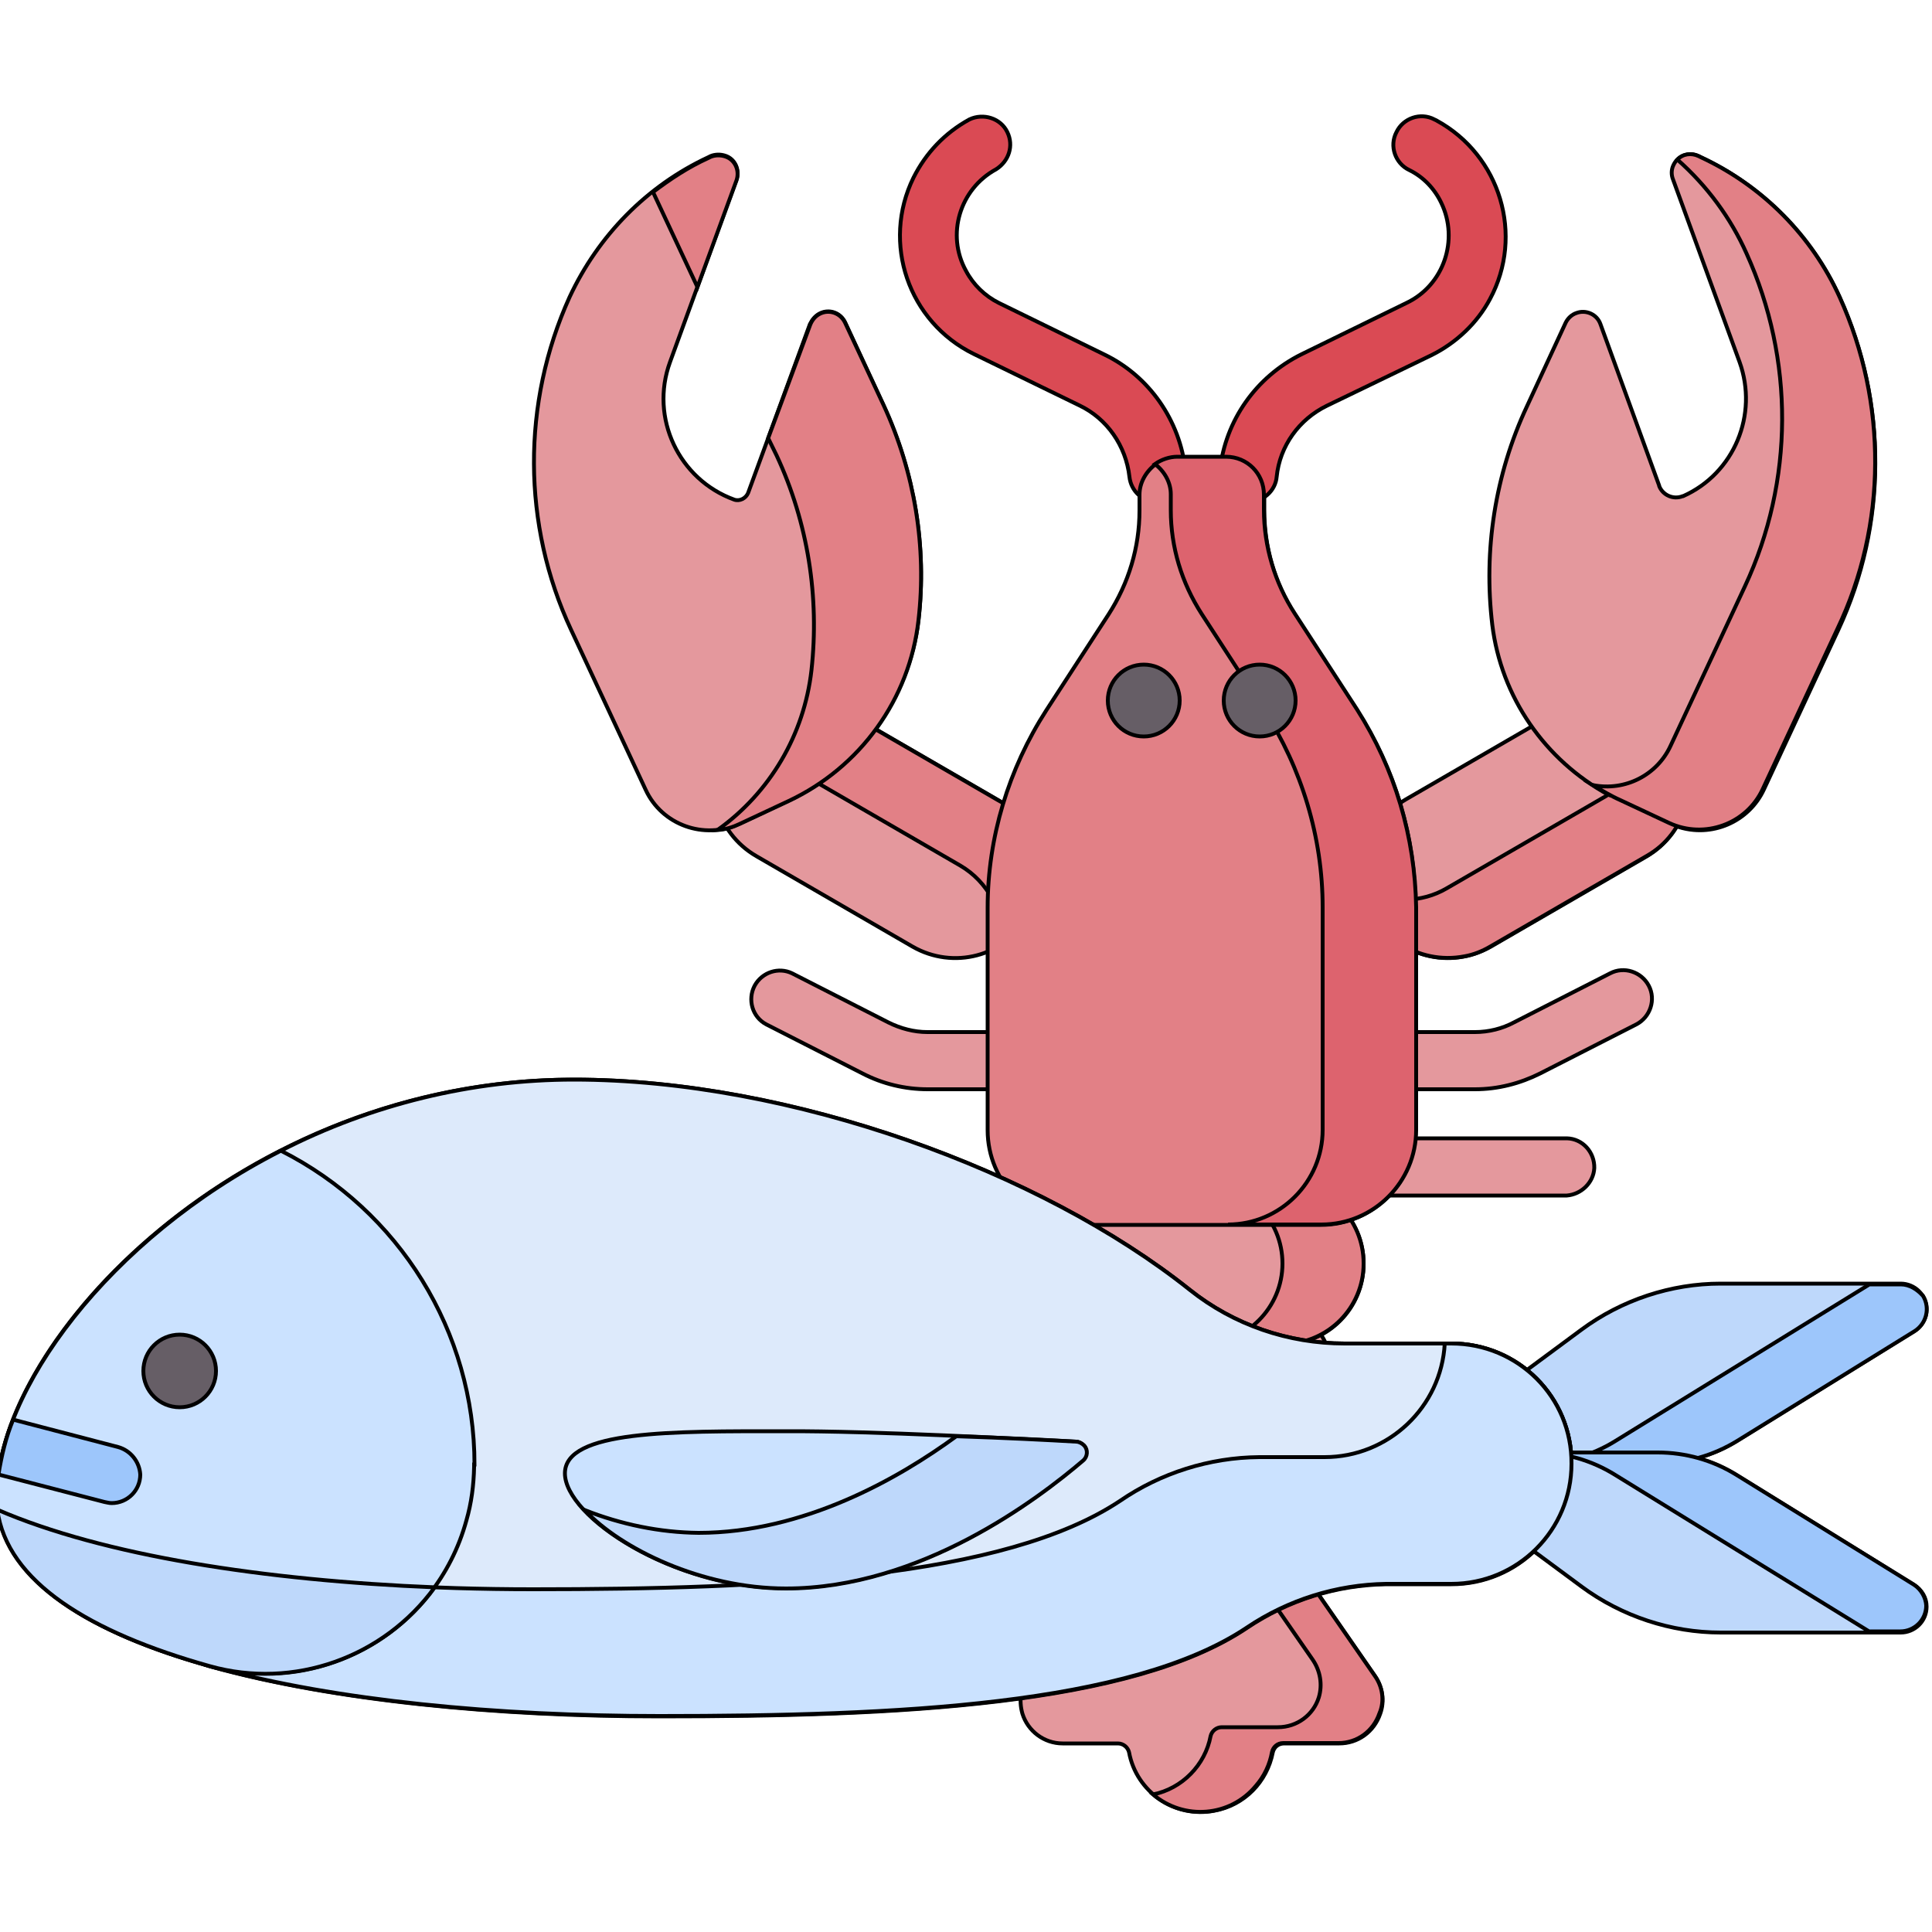
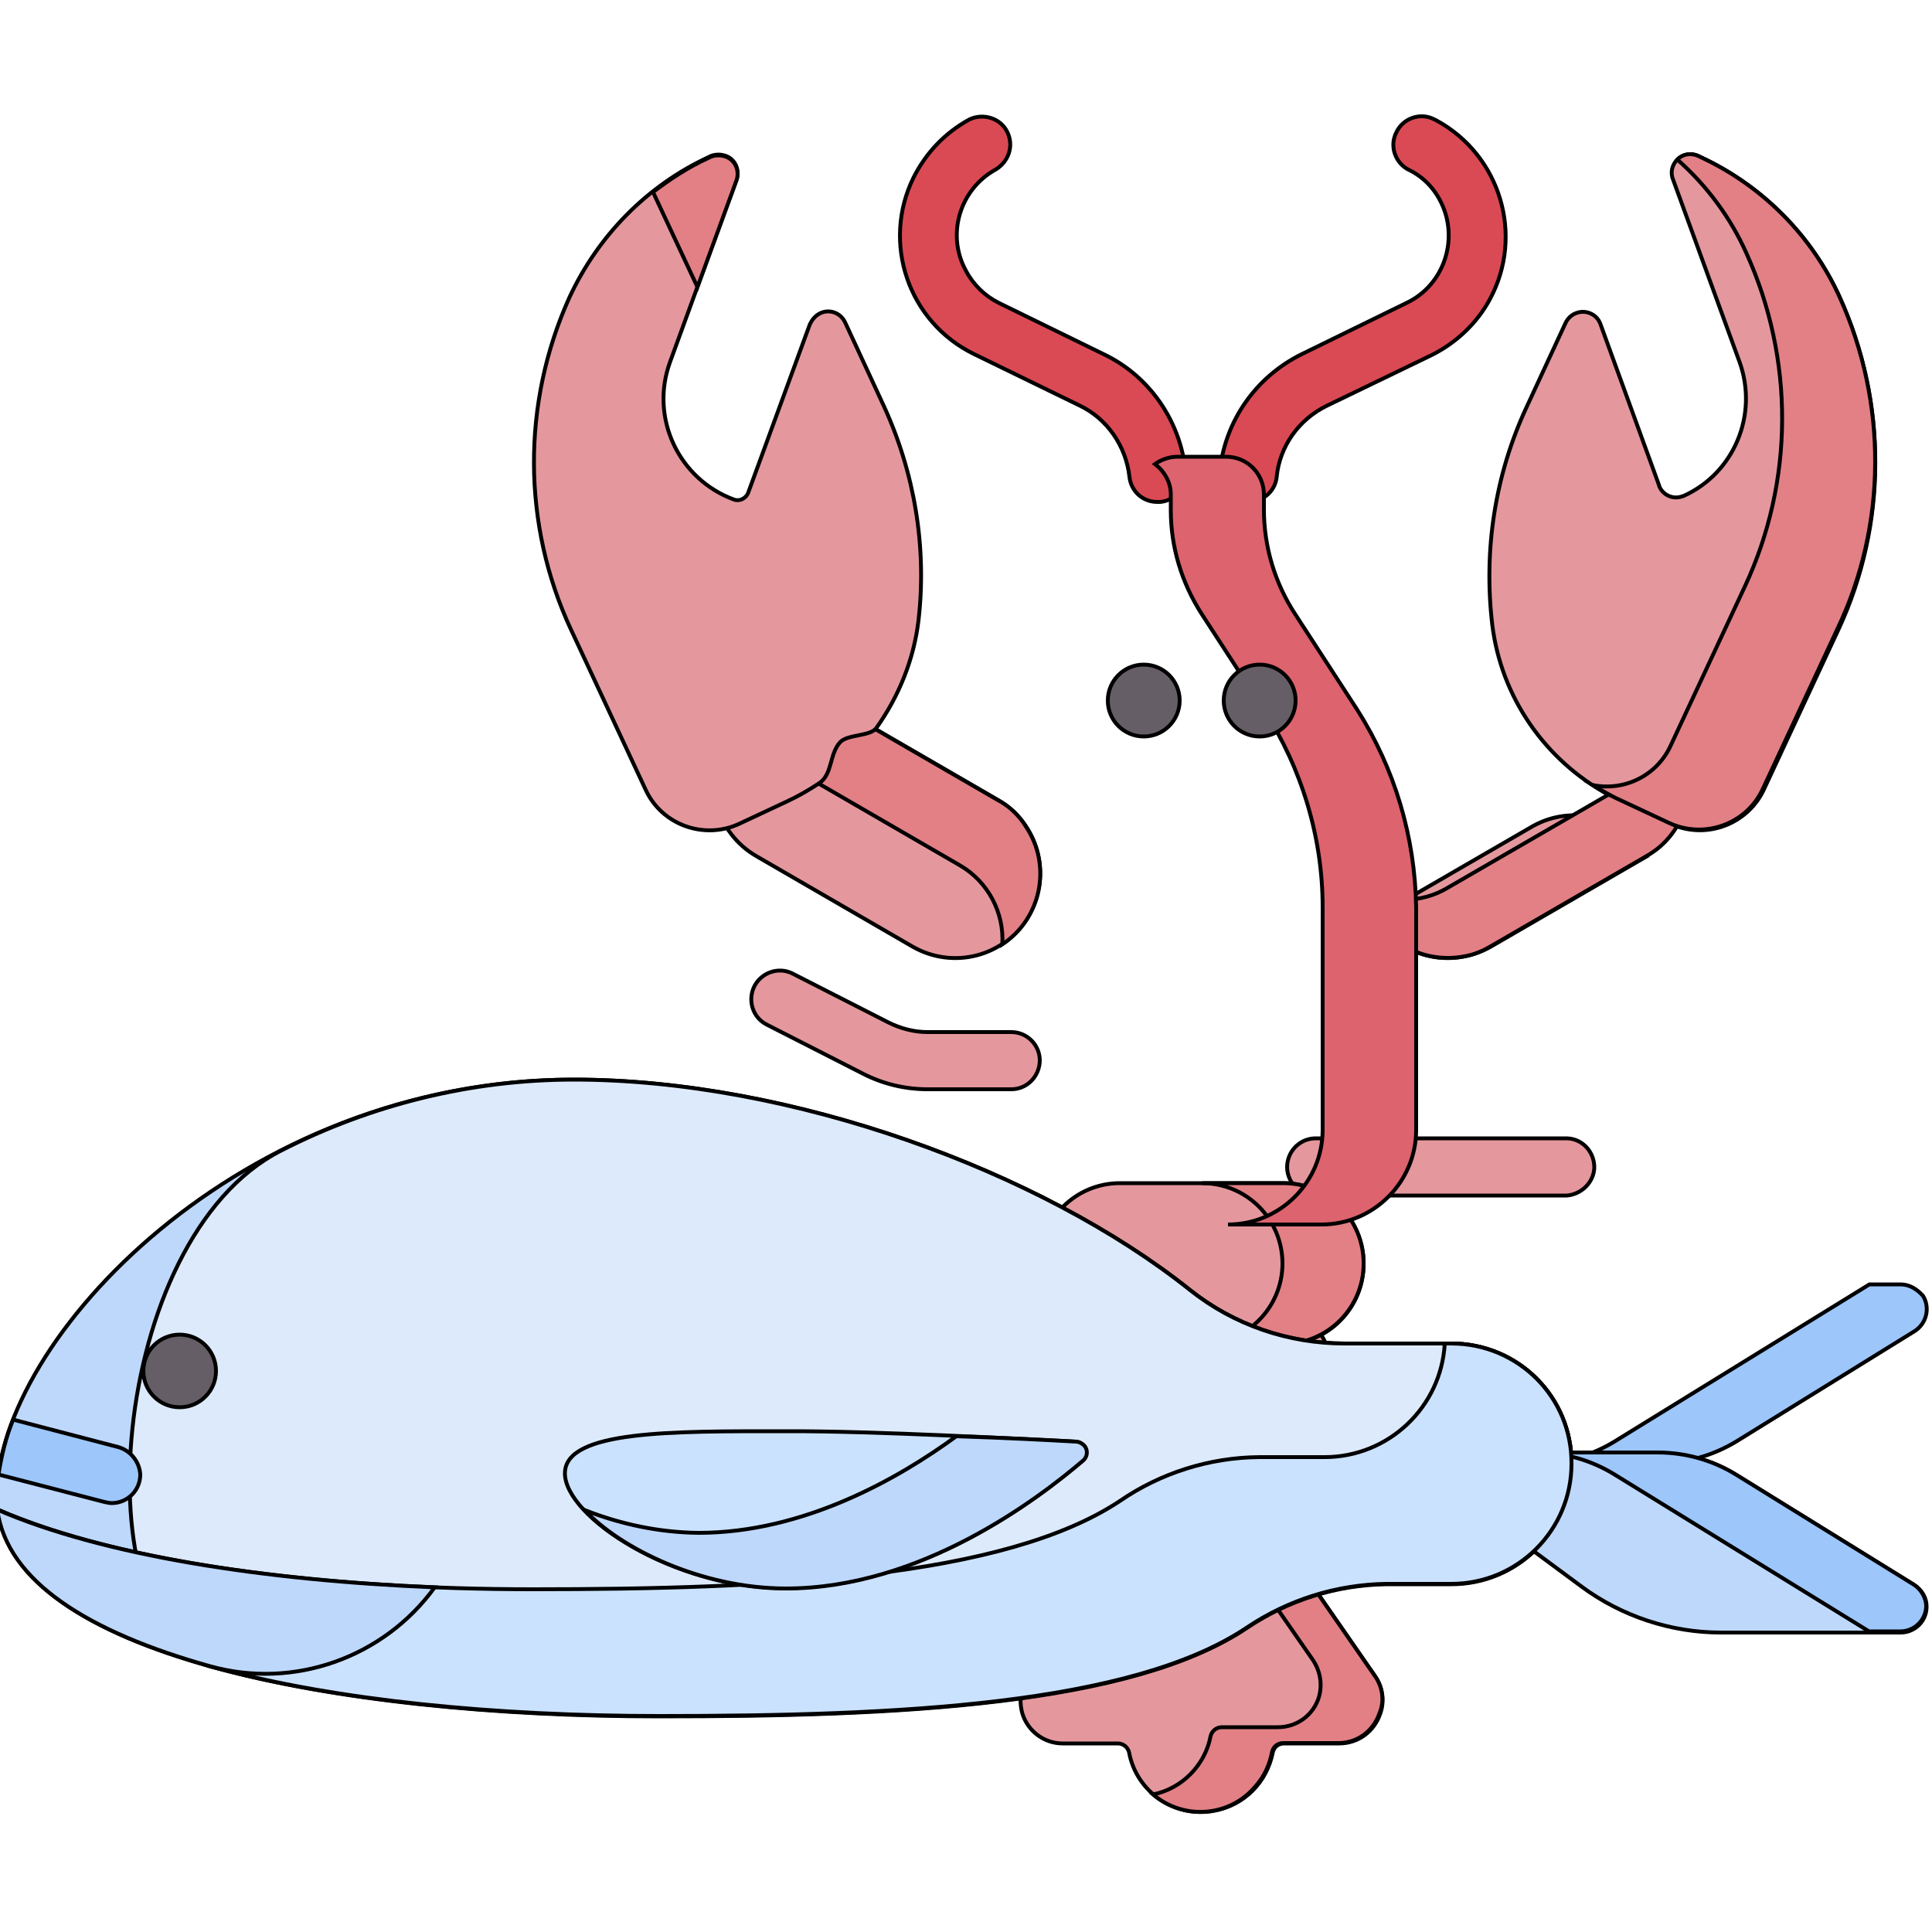
<svg xmlns="http://www.w3.org/2000/svg" version="1.1" id="Layer_1" x="0px" y="0px" viewBox="0 0 500 500" style="enable-background:new 0 0 500 500;" xml:space="preserve">
  <style type="text/css"> .st0{fill:#E4989D;stroke:#000000;stroke-miterlimit:10;} .st1{fill:#DA4A54;stroke:#000000;stroke-miterlimit:10;} .st2{fill:#E28086;stroke:#000000;stroke-miterlimit:10;} .st3{fill:#DD636E;stroke:#000000;stroke-miterlimit:10;} .st4{fill:#665E66;stroke:#000000;stroke-miterlimit:10;} .st5{fill:#BED8FB;stroke:#000000;stroke-miterlimit:10;} .st6{fill:#9DC6FB;stroke:#000000;stroke-miterlimit:10;} .st7{fill:#DDEAFB;stroke:#000000;stroke-miterlimit:10;} .st8{fill:#CBE2FF;stroke:#000000;stroke-miterlimit:10;} </style>
  <g>
    <path class="st0" d="M405.5,309.4h-64.7c-4.1,0.1-7.5-3-7.7-7.1c-0.1-4.1,3-7.5,7.1-7.7c0.1,0,0.4,0,0.6,0h64.7 c4.1,0.1,7.2,3.6,7.1,7.7C412.4,306.1,409.2,309.1,405.5,309.4z" />
-     <path class="st0" d="M381.7,281.9h-21.6c-4.1,0-7.4-3.3-7.4-7.4c0-4.1,3.3-7.4,7.4-7.4h21.6c3.6,0,7.1-0.9,10.1-2.5l24.9-12.7 c3.6-1.9,8.1-0.4,10,3.2c1.9,3.6,0.4,8.1-3.2,10l-24.9,12.7C393.4,280.4,387.7,281.9,381.7,281.9L381.7,281.9z" />
    <path class="st0" d="M261.7,281.9h-21.6c-5.9,0-11.7-1.4-16.9-4.1l-24.9-12.7c-3.6-1.9-4.9-6.4-3-10c1.9-3.5,6.2-4.9,9.7-3.2 l24.9,12.7c3.2,1.6,6.7,2.5,10.1,2.5h21.7c4.1,0,7.4,3.3,7.4,7.4C269,278.6,265.8,281.9,261.7,281.9L261.7,281.9z" />
    <path class="st1" d="M299.5,129.9c-3.8,0-6.8-2.8-7.2-6.5c-0.9-8-5.8-15.1-13-18.5L252,91.6c-16.9-8.3-23.9-28.7-15.6-45.6 c3.2-6.4,8.1-11.6,14.5-15.1c3.6-1.7,8.1-0.3,9.8,3.3c1.7,3.5,0.4,7.5-2.9,9.6c-9.4,5.1-13,16.9-7.8,26.3c1.9,3.6,4.9,6.5,8.5,8.3 l27.2,13.3c11.7,5.6,19.7,17.1,21.1,30.1c0.4,4.1-2.5,7.7-6.5,8.1C299.9,129.9,299.8,129.9,299.5,129.9L299.5,129.9z" />
    <path class="st1" d="M323.1,129.9c-0.3,0-0.6,0-0.9,0c-4.1-0.4-6.9-4.1-6.5-8.1l0,0c1.4-13,9.4-24.3,21.1-30.1l27.2-13.3 c9.7-4.6,13.6-16.4,9-25.9c-1.7-3.6-4.6-6.7-8.3-8.5c-3.6-1.7-5.2-6.2-3.3-9.8c1.7-3.6,6.2-5.2,9.8-3.3c0.1,0.1,0.3,0.1,0.6,0.3 c16.5,9,22.7,29.7,13.8,46.2c-3.3,6.2-8.7,11.3-15.1,14.5L343.4,105c-7.2,3.5-12.2,10.4-13,18.4C330.1,127,326.9,129.9,323.1,129.9 L323.1,129.9z" />
    <path class="st0" d="M266.2,237c-6.1,10.6-19.5,14-30,8l0,0l-40.4-23.4c-10.6-6.1-14.2-19.5-8.1-30c6.1-10.6,19.5-14.2,30-8.1 l0.1,0.1l40.4,23.4C268.8,213.1,272.3,226.6,266.2,237z" />
    <path class="st2" d="M258.3,207.1l-40.4-23.4c-10.6-6.1-23.9-2.5-30.1,8c-1.7,2.9-2.8,6.2-2.9,9.6c6.9-4.6,15.9-4.9,23.2-0.7 l40.4,23.4c7.2,4.2,11.4,12.2,10.9,20.4c10.1-6.7,12.9-20.4,6.1-30.5C263.8,211.1,261.2,208.6,258.3,207.1L258.3,207.1z" />
-     <path class="st0" d="M355.7,237c6.1,10.6,19.5,14,30.1,8l40.4-23.4c10.4-6.2,13.8-19.8,7.5-30.3c-6.1-10.1-19.1-13.6-29.5-7.8 l-40.4,23.4C353.2,213.1,349.6,226.6,355.7,237z" />
+     <path class="st0" d="M355.7,237c6.1,10.6,19.5,14,30.1,8l40.4-23.4c-6.1-10.1-19.1-13.6-29.5-7.8 l-40.4,23.4C353.2,213.1,349.6,226.6,355.7,237z" />
    <path class="st2" d="M434.1,191.6c-2-3.6-5.1-6.5-8.7-8.4c1.9,9.3-2.3,18.7-10.6,23.3l-40.4,23.4c-6.5,3.8-14.6,3.9-21.3,0.4 c2.3,11.9,13.9,19.5,25.9,17.2c2.3-0.4,4.6-1.3,6.8-2.6l40.4-23.4C436.6,215.6,440.2,202.1,434.1,191.6L434.1,191.6z" />
    <path class="st0" d="M355.8,433.7l-25.3-36.5h-39.1l-25.2,36.3c-2,2.9-2.6,6.5-1.6,10c1.4,4.5,5.6,7.7,10.4,7.7h14.3 c1.4,0,2.6,1,2.9,2.3c1.9,10.3,11.9,17.1,22.1,15.1c7.7-1.4,13.6-7.4,15.1-15.1c0.3-1.3,1.4-2.3,2.9-2.3h14.3c4.8,0,9-3,10.6-7.7 C358.4,440.2,357.8,436.6,355.8,433.7z" />
    <path class="st2" d="M355.8,433.7l-25.3-36.5h-13.2l22.4,32.3c2,2.9,2.6,6.5,1.6,9.8c-1.4,4.5-5.6,7.7-10.6,7.7h-14.5 c-1.4,0-2.6,1-2.9,2.3c-1.4,7.5-7.4,13.6-14.9,15.1c8,6.8,20,5.8,26.6-2.2c2.2-2.5,3.6-5.5,4.2-8.8c0.3-1.3,1.4-2.3,2.9-2.3h14.3 c4.8,0,9-3,10.6-7.7C358.4,440.2,357.8,436.5,355.8,433.7L355.8,433.7z" />
    <path class="st0" d="M314.4,405.9h-6.8c-11.4,0-20.8-9.3-20.8-20.8l0,0v-0.1c0-11.4,9.3-20.8,20.8-20.8h6.8 c11.4,0,20.8,9.3,20.8,20.7c0,0,0,0,0,0.1v0.1C335.3,396.7,326,405.9,314.4,405.9L314.4,405.9z" />
    <path class="st0" d="M324.3,377.4h-26.6c-11.4,0-20.8-9.3-20.8-20.8v-0.1c0-11.4,9.3-20.8,20.8-20.8h26.6 c11.4,0,20.8,9.3,20.8,20.8v0.1C345.1,368.2,335.7,377.4,324.3,377.4z" />
    <path class="st0" d="M332.1,347.9h-42.3c-11.4,0-20.8-9.3-20.8-20.8v-0.1c0-11.4,9.3-20.8,20.8-20.8h42.3 c11.4,0,20.8,9.3,20.8,20.8v0.1C352.9,338.5,343.7,347.9,332.1,347.9z" />
    <path class="st2" d="M332.1,306.2h-21c11.6,0,20.8,9.4,20.8,20.8s-9.3,20.8-20.8,20.8h21c11.6,0,20.8-9.4,20.8-20.8 C352.9,315.5,343.7,306.2,332.1,306.2z" />
-     <path class="st2" d="M327.2,132.1v-3.5c0,0-26.6-9.6-28.2-8.4c-2.5,1.9-4.1,4.8-4.1,7.8v4.1c0,9.6-2.8,18.8-8,26.9l-16.1,24.8 c-9.8,15.2-15.2,33-15.2,51.1v57.6c0,13.5,11,24.5,24.5,24.5h61.7c13.5,0,24.5-11,24.5-24.5v-57.6c0-18.1-5.2-35.9-15.2-51.1 L335,159C329.9,150.9,327.2,141.6,327.2,132.1z" />
    <path class="st3" d="M351.2,183.6l-16.1-24.8c-5.2-8-8-17.4-8-26.9V128c0-5.4-4.3-9.8-9.8-9.8h-12.6c-2,0-4.1,0.7-5.8,1.9 c2.5,1.9,4.1,4.8,4.1,7.8v4.1c0,9.6,2.8,18.8,8,26.9l16.1,24.8c9.8,15.2,15.2,33,15.2,51.1v57.6c0,13.5-11,24.5-24.5,24.5h24.2 c13.5,0,24.5-11,24.5-24.5v-57.6C366.2,216.6,361,199,351.2,183.6z" />
    <circle class="st4" cx="296" cy="181.3" r="9.3" />
    <circle class="st4" cx="326" cy="181.3" r="9.3" />
    <path class="st0" d="M476.1,76.9c-7.2-15.9-20-28.8-35.9-36.2l-0.6-0.3c-2.5-1.2-5.4-0.1-6.5,2.3c-0.6,1.2-0.6,2.6-0.1,3.8 l17.2,47.2c4.9,13.6-1.4,28.8-14.6,34.7h-0.1c-2.5,1-5.2-0.3-6.1-2.6v-0.1l-15.2-41.8c-0.9-2.6-3.8-3.8-6.2-2.9 c-1.2,0.4-2.2,1.3-2.8,2.5l-10,21.6c-8.3,17.7-11.3,37.3-9,56.6c2.3,18.7,13.6,35,30.1,44c1.2,0.6,12.4,1,12.4,1s4.8,7.1,5.4,7.2 c8.8,3,18.5-1.2,22.4-9.6l19.3-41.4C488.4,135.8,488.5,104.3,476.1,76.9L476.1,76.9z" />
    <path class="st2" d="M476.1,76.9c-7.2-15.9-20-28.8-35.9-36.2l-0.6-0.3c-1.9-0.9-4.1-0.6-5.5,0.9c7.7,6.8,13.8,15.1,17.9,24.3 c12.4,27.4,12.3,58.9-0.4,86.1l-19.3,41.4c-3.5,7.5-11.7,11.7-20,10.1c2.3,1.4,4.6,2.8,7.1,3.9l12.6,5.9c9.1,4.2,20,0.3,24.2-8.8 l19.3-41.4C488.4,135.8,488.5,104.3,476.1,76.9z" />
    <path class="st0" d="M193.6,127.6c-0.6,1.4-2.2,2.2-3.6,1.7l0,0c-14.3-5.2-21.9-21.1-16.6-35.6l0,0l17.2-47.2 c0.9-2.6-0.4-5.4-2.9-6.2c-1.2-0.4-2.6-0.4-3.8,0.1l-0.6,0.3c-15.9,7.4-28.5,20.3-35.9,36.2c-12.4,27.4-12.3,58.9,0.4,86.1 l19.3,41.4c4.2,9.1,15.1,13,24.2,8.8l12.6-5.9c2.8-1.3,5.5-2.9,8.1-4.6c3.5-2.3,2.6-7.7,5.5-10.7c2-2,7.7-1.4,9.3-3.6 c5.9-8.3,9.7-17.8,10.9-27.8c2.2-19-1-38.2-9-55.6l-10-21.6c-1.2-2.5-4.1-3.5-6.5-2.3c-1.2,0.6-2,1.6-2.6,2.8L193.6,127.6z" />
    <path class="st2" d="M180.5,74.3l10.1-27.6c0.9-2.6-0.4-5.4-2.9-6.2c-1.2-0.4-2.6-0.4-3.8,0.1l-0.6,0.3c-5.1,2.3-9.8,5.4-14.3,8.8 L180.5,74.3z" />
-     <path class="st2" d="M198.8,113.4l2.2,4.5c8.1,17.4,11.1,36.6,9,55.6c-1.9,16.6-10.7,31.6-24.3,41.3c2-0.1,3.9-0.7,5.8-1.6 l12.6-5.9c18.5-8.7,31.3-26.3,33.6-46.8c2.2-19-1-38.2-9-55.6l-10-21.4c-1.2-2.5-4.1-3.5-6.5-2.3c-1.2,0.6-2,1.6-2.5,2.8 L198.8,113.4z" />
-     <path class="st5" d="M429.1,378.7h-41.7v-18.4l21.9-16.2c10.4-7.7,23.2-11.9,36-11.9h46.6c3.6,0,6.7,2.9,6.7,6.7 c0,2.3-1.2,4.3-3.2,5.6l-45.9,28.4C443.4,376.7,436.3,378.7,429.1,378.7L429.1,378.7z" />
    <path class="st6" d="M491.9,332.4h-8.1l-65.7,40.5c-6.1,3.8-13.2,5.8-20.3,5.8h31.4c7.2,0,14.2-2,20.4-5.8l45.9-28.4 c3-1.9,4.1-5.9,2.2-9.1C496.2,333.7,494.2,332.4,491.9,332.4z" />
    <path class="st5" d="M375.6,347.7H348c-14.6,0-28.7-4.8-40.1-13.9c-38.5-30.7-103.2-54.4-159.4-54.4C62,279.4-0.8,347-0.8,387.1 S84,444,170.7,444c61.5,0,122-2.8,152-22.9c10.7-7.2,23.2-11.1,36-11.3h16.9c17.2,0,31.1-13.9,31.1-31.1S392.9,347.7,375.6,347.7 L375.6,347.7z" />
    <path class="st7" d="M375.6,347.7H348c-14.6,0-28.7-4.8-40.1-13.9c-38.5-30.7-103.2-54.4-159.4-54.4c-26.3,0-52.4,6.4-75.8,18.4 c-45,22.9-51.4,124.2-18.2,133.5c31.8,8.8,73.8,12.9,116.2,12.9c61.5,0,122-2.8,152-22.9c10.7-7.2,23.2-11.1,36-11.3h16.9 c17.2,0,31.1-13.9,31.1-31.1C406.8,361.6,392.9,347.7,375.6,347.7L375.6,347.7z" />
    <path class="st5" d="M426.2,378l-14.2-2h-24.6v18.4l21.9,16.2c10.4,7.7,23.2,11.9,36,11.9h46.6c3.6,0,6.7-2.9,6.7-6.7 c0-2.3-1.2-4.3-3.2-5.6l-45.9-28.4c-3.2-1.9-6.5-3.5-10.1-4.3C436,376.6,429.8,378,426.2,378L426.2,378z" />
    <path class="st6" d="M495.3,410.1l-45.9-28.4c-6.1-3.8-13.2-5.8-20.4-5.8h-31.3c7.2,0,14.2,2,20.3,5.8l65.7,40.5h8.1 c3.6,0,6.7-2.9,6.7-6.7C498.4,413.5,497.2,411.3,495.3,410.1L495.3,410.1z" />
    <path class="st8" d="M375.6,347.7h-1.7c-0.9,16.5-14.6,29.4-31.1,29.4h-16.9c-12.9,0.1-25.5,4.1-36,11.3c-30,20-90.5,22.9-152,22.9 c-53.3,0-105.8-6.4-138.4-20.6c4.9,37.6,87.1,53.4,171.2,53.4c61.5,0,122-2.8,152-22.9c10.7-7.2,23.2-11.1,36-11.3h16.9 c17.2,0,31.1-13.9,31.1-31.1C406.8,361.6,392.9,347.7,375.6,347.7L375.6,347.7z" />
-     <path class="st8" d="M122.8,379c0-34.3-19.4-65.7-50.1-81.2c-45,22.9-73.5,62.4-73.5,89.3c0,20.4,22.1,34.9,55.1,44 c28.8,8,58.5-8.8,66.4-37.6c1.3-4.5,1.9-9.1,2-13.9V379L122.8,379z" />
    <path class="st5" d="M-0.7,390.7c2.5,18.7,23.9,31.8,55,40.5c21.7,6.1,45-2.2,58.2-20.4C68.4,409,26.8,402.6-0.7,390.7z" />
    <circle class="st4" cx="46.5" cy="354.8" r="9.4" />
    <path class="st8" d="M278.5,373.1c1.4,0.1,2.6,1.3,2.6,2.9c0,0.7-0.4,1.4-1,1.9c-11.4,10-42,33.1-76.9,33.1 c-29.2,0-57-18.5-57-29.7s27.8-10.9,57-10.9C226.3,370.3,263.6,372.4,278.5,373.1L278.5,373.1z" />
    <path class="st5" d="M278.5,373.1c-6.8-0.4-18.4-1-31-1.4c-14.9,10.9-39.5,25-66.7,25c-10.1-0.1-20.1-2.2-29.5-5.9 c9.3,10,30.3,20.3,52.1,20.3c34.9,0,65.3-23.2,76.9-33.1c1.2-1,1.3-2.8,0.3-3.9C280,373.5,279.2,373.1,278.5,373.1L278.5,373.1z" />
    <path class="st6" d="M30.6,374.5l-27.2-7.1c-1.9,4.6-3,9.3-3.8,14.2l27.4,7.1c0.6,0.1,1.2,0.3,1.9,0.3c4.1,0,7.4-3.3,7.4-7.4 C36.1,378.3,33.8,375.4,30.6,374.5L30.6,374.5z" />
  </g>
</svg>